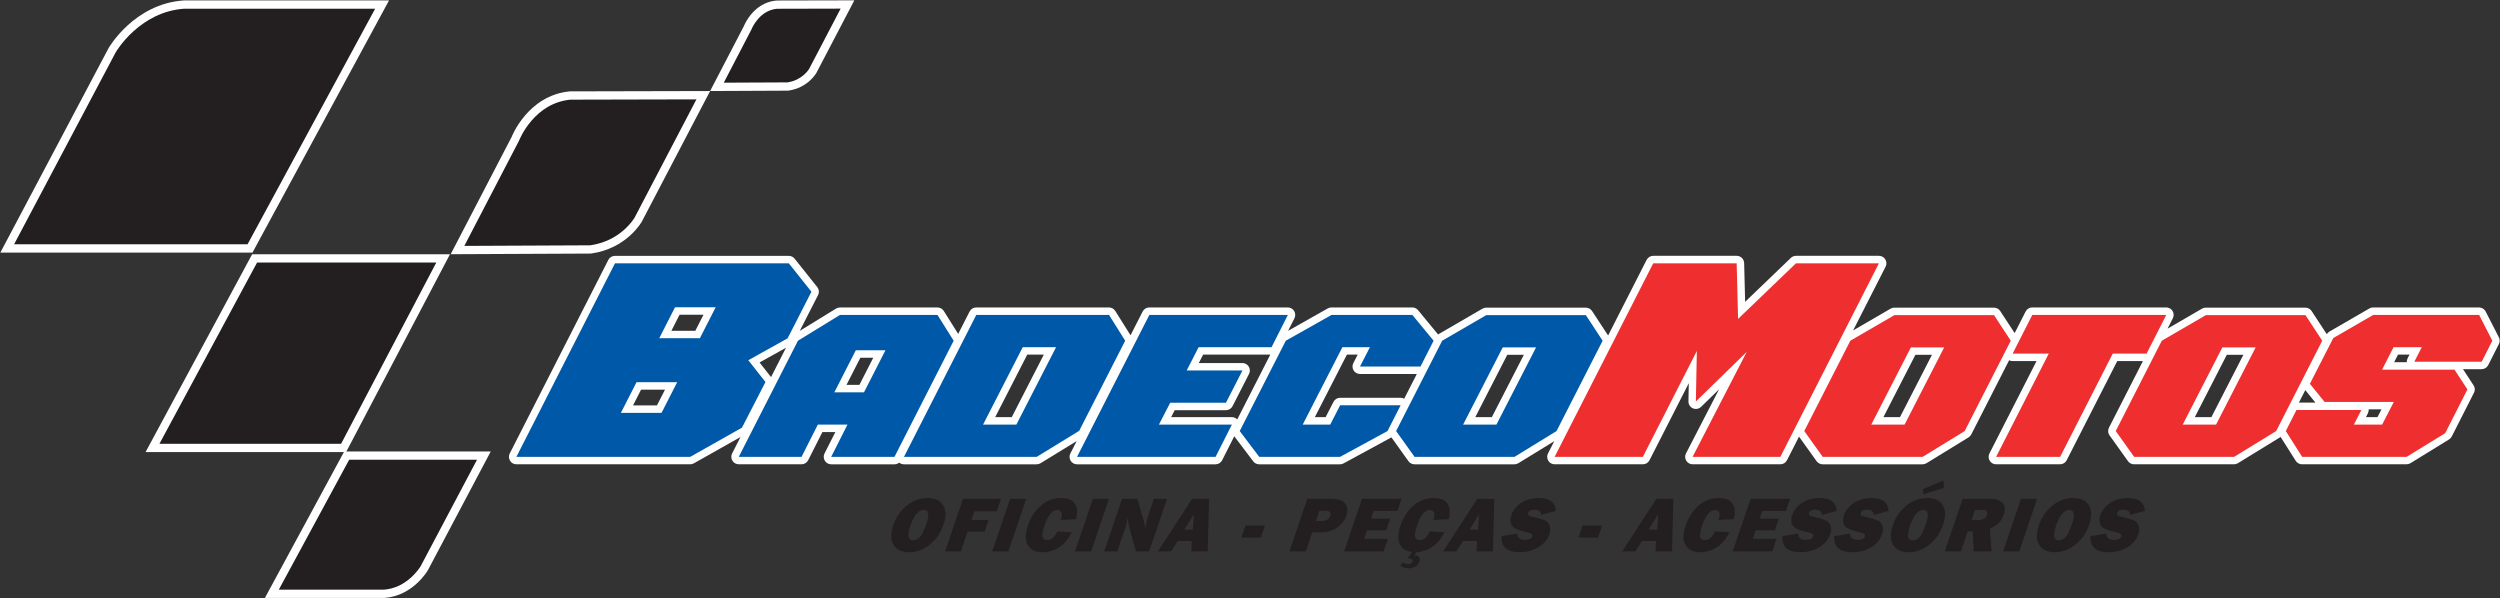
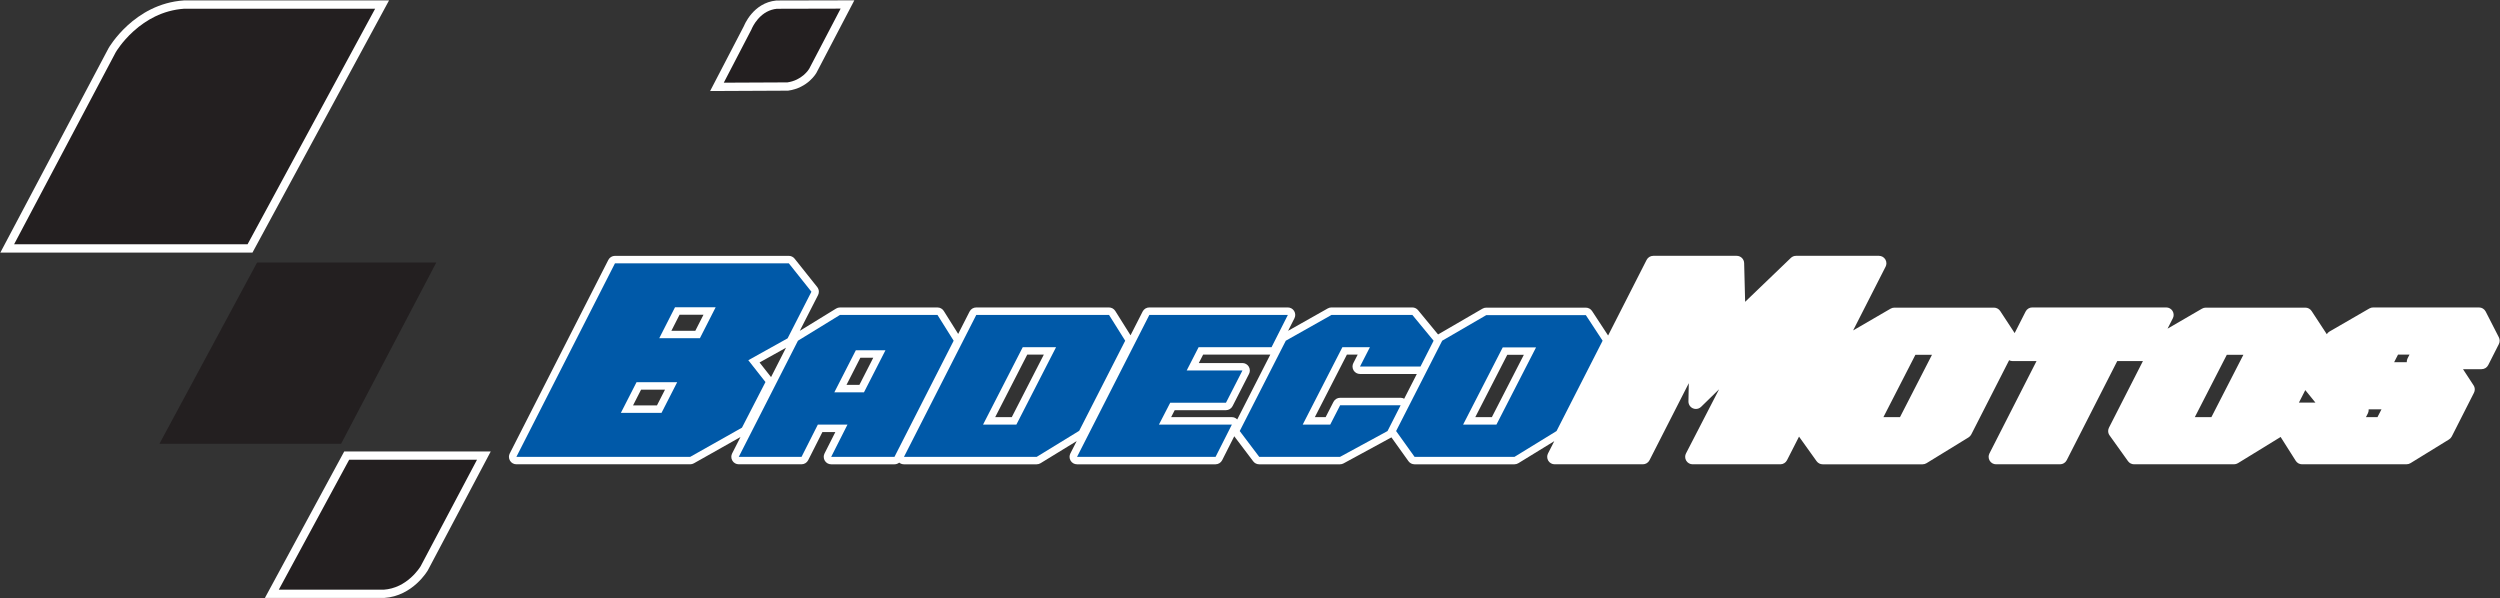
<svg xmlns="http://www.w3.org/2000/svg" id="Layer_1" viewBox="0 0 2900 694">
  <rect x="0" y="0" width="2900" height="694" fill="#333333" stroke="none" />
  <defs>
    <style>      .cls-1 {        fill: #0059a8;      }      .cls-2, .cls-3 {        fill: #231f20;      }      .cls-4, .cls-5 {        fill: #fff;      }      .cls-5, .cls-3 {        fill-rule: evenodd;      }      .cls-6 {        fill: #ee2e2f;      }    </style>
  </defs>
  <path class="cls-5" d="M292.88,292.98H.41L125.98,55.76S155.38,4.31,213.29.5h237.99l-158.4,292.47Z" />
  <path class="cls-3" d="M16.35,283.38c13.18-24.9,117.69-222.34,117.96-222.86,0,0,0,0,0,0l.03-.05c.29-.5,2.04-3.39,5.16-7.51,3.13-4.13,8.33-10.38,15.35-16.73,7.77-7.03,16.16-12.76,24.93-17.03,5.15-2.51,10.5-4.54,15.9-6.03,5.84-1.61,11.88-2.64,17.97-3.06h221.51c-13.65,25.19-143.01,264.04-148.01,273.27H16.35" />
  <path class="cls-5" d="M399.33,523.68h169.95l-72.97,137.85s-17.09,29.89-50.74,32.1h-138.3l92.05-169.95Z" />
  <path class="cls-3" d="M488,656.73s0,.01-.01.02c0-.01.01-.02.01-.02M323.4,684.03c12.48-23.04,76.96-142.1,81.65-150.76h148.29c-12,22.67-65.16,123.11-65.38,123.53-.45.75-4.31,6.98-11.31,13.26-4.22,3.79-8.76,6.87-13.5,9.16-5.69,2.75-11.73,4.37-17.94,4.81h-121.81" />
-   <path class="cls-5" d="M522.77,294.91l70.7-136s18.54-48.35,67.61-52.93l162.66-.39-79.2,151.45s-17.36,31.42-59.12,37.09l-162.66.77Z" />
-   <path class="cls-3" d="M736.16,252.36s0,0-.01.02c0,0,.01-.02.01-.02M736.12,252.42s0,0,0,0h0M601.99,163.34c.17-.32.32-.66.45-.99v.03s1.1-2.84,3.42-7.01c2.1-3.8,5.67-9.57,10.74-15.44,5.56-6.44,11.77-11.72,18.47-15.68,3.92-2.32,8.05-4.21,12.29-5.63,4.53-1.52,9.31-2.53,14.2-3.02.8,0,120.51-.29,146.31-.35-12.1,23.14-71.55,136.83-71.73,137.17,0,0,0,0,0,0v.02c-.22.36-1.22,2.01-3.03,4.37-1.87,2.43-5.02,6.14-9.43,10.01-4.89,4.29-10.31,7.91-16.12,10.76-7.06,3.46-14.73,5.81-22.82,6.97-1.15,0-120.35.57-146.12.69,11.78-22.66,63.37-121.9,63.37-121.9" />
  <path class="cls-5" d="M823.74,105.6l39.3-75.59s10.3-26.87,37.58-29.42l90.41-.21-44.02,84.18s-9.65,17.46-32.86,20.61l-90.41.43Z" />
  <path class="cls-3" d="M871.99,33.48h0s0,0,0,0M871.55,34.43c.15-.3.3-.63.43-.94h0s0-.01,0-.01c0,0,0-.02.01-.03,0,0,0,0,0,0,0,0,0,0,0,0,.21-.51,2.5-5.93,7.29-11.42,6.1-6.98,13.44-10.97,21.83-11.85.78,0,52.58-.12,74.03-.18-10.18,19.47-36.37,69.54-36.55,69.89-.29.48-2.32,3.7-6.26,7.1-2.42,2.09-5.1,3.85-7.96,5.23-3.38,1.64-7.06,2.76-10.94,3.35-1.09,0-52.45.25-73.85.35,9.7-18.66,31.97-61.49,31.97-61.49" />
-   <polygon class="cls-5" points="292.5 294.91 521.99 294.91 401.45 524.41 168.86 524.41 292.5 294.91" />
  <path class="cls-3" d="M184.94,514.81c13.11-24.33,108.42-201.25,113.29-210.3h207.88c-12.71,24.2-105.63,201.1-110.46,210.3h-210.71" />
  <path class="cls-4" d="M806.57,383.7c2.16-4.25,5.16-10.14,9.47-18.6h-27.76c-2.16,4.25-5.16,10.14-9.47,18.6h27.76M2791.87,420.15c-.01-.18-.01-.36-.01-.53,0-1.35.32-2.7.95-3.94,0,0,1.37-2.68,2.21-4.32h-13.33c-1.33,2.6-2.25,4.4-4.49,8.79h14.68M2685.87,466.98c-4.06-5-9.83-12.11-11.73-14.46-3.69,7.23-4.01,7.86-7.38,14.46h19.11M2757.85,483.88c1.36-2.64,2.34-4.53,4.67-9.03h-14.9c.02.26.03.51.03.77,0,1.35-.32,2.7-.95,3.94,0,0-1.37,2.67-2.21,4.32h13.35M2565.22,483.88c3.69-7.18,28.13-54.82,37.09-72.28h-19.23c-3.69,7.18-28.13,54.82-37.09,72.28h19.23M2203.99,483.88c3.69-7.18,28.13-54.82,37.09-72.28h-19.23c-3.69,7.18-28.13,54.82-37.09,72.28h19.23M1730.56,483.88c3.69-7.18,28.13-54.82,37.09-72.28h-19.23c-3.69,7.18-28.13,54.82-37.09,72.28h19.23M1537.74,483.88c3.01-5.88,9.1-17.75,9.1-17.75,1.48-2.88,4.45-4.7,7.69-4.7h70.17c1.49,0,2.92.38,4.18,1.08,6.38-12.5,7.58-14.86,14.64-28.7h-65.97c-3.01,0-5.8-1.57-7.37-4.13-.84-1.38-1.27-2.94-1.27-4.51,0-1.35.32-2.7.95-3.94,0,0,2.56-5.01,5.06-9.87h-12.52c-3.69,7.19-28.22,55.04-37.18,72.52h12.51M1428.92,483.88c2.39,0,4.65.99,6.26,2.69,6.33-12.41,26.49-51.94,38.36-75.21h-77.92c-1.43,2.81-2.51,4.9-4.99,9.76h50.55c3.01,0,5.8,1.57,7.37,4.13.84,1.38,1.27,2.94,1.27,4.51,0,1.34-.31,2.69-.94,3.93l-19.11,37.42c-1.48,2.89-4.45,4.71-7.69,4.71h-59.42c-1.25,2.43-2.08,4.03-4.16,8.07h70.43M1173.66,483.88c3.69-7.19,28.22-55.04,37.18-72.52h-19.23c-3.69,7.19-28.22,55.04-37.18,72.52h19.23M996.9,446.46c2.81-5.49,9.93-19.43,16.08-31.48h-14.97c-2.81,5.5-9.93,19.44-16.08,31.48h14.97M894.42,437.43c7.81-15.33,14.52-28.49,17.35-34.05-7.06,3.93-21.08,11.74-30.68,17.09,5.75,7.31,12.93,16.44,13.33,16.96M762.07,470.27c2.14-4.2,5.07-9.92,9.33-18.27h-27.75c-2.14,4.2-5.07,9.92-9.33,18.27h27.75M2670.36,538.58c-2.96,0-5.72-1.52-7.3-4.02,0,0-15.16-23.93-17.56-27.72-.24.19-.5.37-.76.53l-48.77,29.93c-1.36.83-2.93,1.28-4.52,1.28h-115.94c-2.79,0-5.41-1.35-7.03-3.62l-21.4-29.93c-1.07-1.49-1.61-3.26-1.61-5.03,0-1.34.31-2.69.94-3.92,0,0,24.13-47.31,39.39-77.24h-29.79c-4.44,8.7-58.64,115.02-58.64,115.02-1.48,2.9-4.45,4.72-7.7,4.72h-74.24c-3.01,0-5.8-1.56-7.37-4.13-.84-1.38-1.27-2.94-1.27-4.51,0-1.34.32-2.69.94-3.92,0,0,44.37-87.04,54.64-107.17h-27.79c-1.42,0-2.78-.35-4-.98-12.88,25.24-43.9,86.07-43.9,86.07-.72,1.42-1.82,2.61-3.18,3.44l-48.77,29.93c-1.36.83-2.92,1.28-4.52,1.28h-115.93c-2.79,0-5.41-1.35-7.03-3.62,0,0-18.52-25.9-20.38-28.5-2.99,5.87-13.95,27.39-13.95,27.39-1.48,2.9-4.45,4.72-7.7,4.72h-101.79c-3.02,0-5.81-1.57-7.38-4.15-.84-1.38-1.26-2.94-1.26-4.5,0-1.36.32-2.72.96-3.96,0,0,20.14-39.04,38.39-74.41-9.54,9.31-20.87,20.37-20.87,20.37-1.65,1.61-3.83,2.46-6.04,2.46-1.16,0-2.32-.23-3.43-.71-3.16-1.37-5.2-4.49-5.2-7.93v-.17s.22-11.36.4-21.07c-18.06,35.41-45.56,89.35-45.56,89.35-1.48,2.9-4.45,4.72-7.7,4.72h-102.35c-3,0-5.79-1.56-7.37-4.13-.84-1.38-1.27-2.94-1.27-4.51,0-1.34.32-2.69.94-3.92,0,0,6.41-12.59,7.28-14.29-10.36,6.36-41.67,25.58-41.67,25.58-1.36.83-2.93,1.28-4.52,1.28h-115.94c-2.79,0-5.41-1.35-7.03-3.62,0,0-16.95-23.71-19.76-27.63-.15.09-.3.18-.45.27l-55.07,29.93c-1.27.69-2.69,1.05-4.13,1.05h-93.77c-2.71,0-5.26-1.27-6.89-3.43,0,0-20.81-27.53-21.99-29.1-5.37,10.62-14.04,27.79-14.04,27.79-1.47,2.91-4.45,4.74-7.71,4.74h-160.68c-3,0-5.79-1.56-7.37-4.13-.84-1.38-1.27-2.94-1.27-4.51,0-1.34.32-2.69.94-3.92,0,0,6.15-12.08,7.32-14.37-10.66,6.53-41.89,25.66-41.89,25.66-1.36.83-2.92,1.27-4.51,1.27h-153.97c-2.03,0-3.97-.71-5.49-1.97-1.52,1.25-3.45,1.97-5.49,1.97h-73.43c-3,0-5.79-1.56-7.36-4.12-.85-1.38-1.28-2.95-1.28-4.53,0-1.33.31-2.67.93-3.9,0,0,6.97-13.79,12.57-24.88h-15.01c-3.66,7.23-16.52,32.67-16.52,32.67-1.47,2.91-4.45,4.74-7.71,4.74h-72.81c-3.01,0-5.8-1.56-7.37-4.13-.84-1.38-1.27-2.94-1.27-4.51,0-1.34.32-2.69.94-3.93,0,0,7.35-14.42,9.71-19.05-9.66,5.45-54.09,30.5-54.09,30.5-1.3.73-2.76,1.12-4.24,1.12h-201.64c-3,0-5.79-1.56-7.37-4.13-.84-1.38-1.27-2.94-1.27-4.51,0-1.34.32-2.69.94-3.92l114.35-224.51c1.48-2.9,4.45-4.72,7.7-4.72h201.64c2.63,0,5.12,1.2,6.76,3.26l26.24,32.96c1.24,1.56,1.88,3.47,1.88,5.39,0,1.34-.31,2.68-.95,3.93,0,0-13.61,26.63-21.18,41.46,9.93-6.09,42.12-25.85,42.12-25.85,1.36-.83,2.93-1.28,4.52-1.28h113.09c2.97,0,5.74,1.53,7.32,4.05,0,0,13.43,21.43,16.7,26.64,3.52-6.9,13.23-25.98,13.23-25.98,1.48-2.9,4.45-4.72,7.7-4.72h153.97c2.97,0,5.74,1.53,7.32,4.05,0,0,15.83,25.27,17.71,28.25,3.92-7.69,14.05-27.59,14.05-27.59,1.48-2.9,4.45-4.72,7.7-4.72h160.68c3,0,5.79,1.56,7.36,4.12.85,1.38,1.28,2.95,1.28,4.53,0,1.33-.31,2.67-.93,3.9,0,0-3.86,7.64-7.36,14.56,10.54-5.95,46.05-25.99,46.05-25.99,1.3-.73,2.76-1.12,4.25-1.12h93.77c2.58,0,5.03,1.16,6.67,3.15,0,0,20.68,25.11,23.23,28.19.13-.08.26-.16.39-.24l51.13-29.69c1.32-.76,2.81-1.17,4.34-1.17h115.53c2.91,0,5.63,1.47,7.23,3.91,0,0,17.06,26.05,18.61,28.4,21.27-41.75,44.67-87.7,44.67-87.7,1.48-2.9,4.45-4.72,7.7-4.72h96.8c4.69,0,8.52,3.74,8.64,8.42,0,0,.66,25.94,1.14,44.94,17.62-16.92,53.02-50.95,53.02-50.95,1.61-1.55,3.75-2.41,5.99-2.41h96.24c3,0,5.79,1.56,7.37,4.13.84,1.38,1.27,2.94,1.27,4.51,0,1.34-.32,2.69-.94,3.92,0,0-21.03,41.3-37.69,73.99,11.02-6.4,43.52-25.28,43.52-25.28,1.32-.76,2.81-1.17,4.34-1.17h115.53c2.91,0,5.63,1.47,7.23,3.91,0,0,12.79,19.53,16.77,25.61,6.28-12.35,12.72-25.03,12.72-25.03,1.47-2.9,4.45-4.73,7.7-4.73h155.39c3,0,5.79,1.56,7.36,4.12.85,1.38,1.28,2.95,1.28,4.52,0,1.34-.31,2.68-.94,3.91,0,0-3.73,7.33-6.14,12.07,13.63-7.92,39.99-23.22,39.99-23.22,1.32-.76,2.81-1.17,4.34-1.17h115.53c2.91,0,5.63,1.47,7.23,3.91,0,0,14.61,22.3,17.62,26.9.75-1.28,1.82-2.34,3.11-3.08l46.31-26.79c1.31-.76,2.81-1.16,4.33-1.16h122.85c3.24,0,6.21,1.82,7.69,4.71l15.3,29.93c.63,1.24.95,2.58.95,3.93s-.31,2.68-.93,3.91l-12.35,24.38c-1.47,2.9-4.45,4.74-7.71,4.74h-21.54c3.66,5.6,12.24,18.74,12.24,18.74.93,1.43,1.41,3.07,1.41,4.72,0,1.34-.31,2.68-.94,3.91l-25.75,50.7c-.72,1.42-1.82,2.61-3.17,3.44l-44.71,27.52c-1.36.84-2.93,1.28-4.53,1.28h-121.23" />
  <path class="cls-1" d="M860.69,496.08l-60.04,33.86h-201.63l114.36-224.51h201.63l26.24,32.97-27.63,54.07-45.58,25.38,19.9,25.31-27.25,52.92ZM785.53,443.36h-47.15l-18.16,35.55h47.15l18.16-35.55ZM830.15,356.45h-47.15l-18.27,35.88h47.15l18.27-35.88ZM1037.6,529.94h-73.43l18.91-37.42h-34.38l-18.91,37.42h-72.82l68.65-134.7,48.77-29.93h113.09l18.76,29.93-68.65,134.7ZM1027.11,406.34h-34.38l-24.91,48.76h34.38l24.91-48.76ZM1251.86,499.76l-49.26,30.18h-153.98l83.86-164.64h153.98l18.76,29.93-53.36,104.53ZM1225.04,402.72h-38.65l-46.04,89.8h38.65l46.04-89.8ZM1410.07,529.94h-160.69l83.86-164.64h160.69l-18.91,37.42h-84.62l-13.84,27.04h64.68l-19.12,37.42h-64.68l-13.08,25.35h84.62l-18.91,37.42ZM1609.55,500.01l-55.08,29.93h-93.77l-22.62-29.93,53.44-104.77,53.04-29.93h93.77l24.66,29.93-15.21,29.93h-70.17l11.51-22.45h-31.93l-46.04,89.8h31.93l11.51-22.45h70.17l-15.21,29.93ZM1805.6,500.01l-48.77,29.93h-115.94l-21.4-29.93,53.44-104.77,51.13-29.69h115.53l19.45,29.69-53.44,104.77ZM1781.83,402.96h-38.65l-45.96,89.56h38.65l45.96-89.56Z" />
-   <path class="cls-2" d="M1054.6,640.58c-8.58,0-14.6-2.84-18.07-8.53-3.47-5.69-3.58-13.3-.34-22.83,3.1-9.12,8.25-16.64,15.44-22.59,7.19-5.94,15.37-8.91,24.54-8.91,8.49,0,14.45,2.8,17.89,8.4,3.44,5.6,3.57,13.08.39,22.43-3.29,9.68-8.63,17.44-16.01,23.28-7.38,5.84-15.32,8.76-23.84,8.76ZM1056.17,609.7c-3.86,11.35-2.84,17.02,3.05,17.02,3.16,0,5.9-1.38,8.22-4.13,2.32-2.75,4.73-7.8,7.22-15.13,3.61-10.6,2.57-15.91-3.12-15.91-6.14,0-11.26,6.05-15.38,18.14h0ZM1142.2,616.81h-19.88l-7.77,22.83h-18.23l20.75-60.99h44.09l-4.94,14.52h-25.87l-3.38,9.92h19.88l-4.67,13.72ZM1190.44,578.65l-20.75,60.99h-18.72l20.75-60.99h18.72ZM1214.6,626.46c4.94,0,8.86-3.37,11.74-10.1l16.76,1.03c-3.35,7.48-8.06,13.21-14.14,17.2-6.08,3.99-12.56,5.99-19.44,5.99-8.28,0-14.03-2.74-17.26-8.22-3.23-5.48-3.2-13.05.08-22.7,3.25-9.56,8.29-17.28,15.11-23.15,6.82-5.87,14.55-8.8,23.19-8.8,8.07,0,13.51,2.23,16.33,6.7,2.81,4.47,3.25,10.4,1.3,17.78l-17.79.94c1.39-4.08,1.61-7.03.67-8.85-.95-1.82-2.48-2.73-4.59-2.73-5.9,0-10.86,5.93-14.9,17.78-2.26,6.64-3.03,11.16-2.31,13.54.72,2.38,2.47,3.57,5.24,3.57h0ZM1286.44,578.65l-20.75,60.99h-18.72l20.75-60.99h18.72ZM1333.01,639.64h-15.23l-7.53-26.95c-.97-3.46-1.7-7.65-2.2-12.6-.35,3.93-1,7.27-1.93,10.01l-10.05,29.54h-15.19l20.75-60.99h17.69l6.61,22.34c1.32,4.44,2.14,8.34,2.45,11.71.82-5.21,2.16-10.55,4.01-16l6.14-18.05h15.23l-20.75,60.99ZM1381.83,639.64l.64-12.02h-16.34l-7.75,12.02h-15.2l39.58-60.99h19.79l-1.63,60.99h-19.1ZM1373.85,614.3h9.87l1.09-17.69-10.95,17.69ZM1467.41,609.57l-4.77,14.03h-22.65l4.77-14.03h22.65ZM1522.27,617.48l-7.54,22.16h-18.99l20.75-60.99h26.04c6.49,0,11.18.74,14.05,2.23,2.87,1.49,4.78,3.77,5.71,6.84.94,3.07.76,6.51-.54,10.32-1.98,5.81-5.6,10.5-10.86,14.08-5.27,3.57-11.28,5.36-18.04,5.36h-10.59ZM1526.45,604.38h6.25c5.51,0,8.95-2.03,10.33-6.08,1.3-3.81-.6-5.72-5.69-5.72h-6.88l-4.01,11.8ZM1610,625.07l-4.96,14.57h-45.88l20.75-60.99h45.88l-4.79,14.07h-27.52l-3.01,8.85h22.25l-4.61,13.54h-22.25l-3.39,9.96h27.52ZM1642.99,640.58l-2.68,3.8c.68-.06,1.22-.09,1.64-.09,2.08,0,3.54.68,4.36,2.03.82,1.36.88,3.05.2,5.07-.85,2.5-2.45,4.44-4.79,5.81-2.34,1.37-4.99,2.06-7.94,2.06-3.6,0-6.79-1.04-9.57-3.13l3.08-3.8c2.08,1.4,4.27,2.1,6.57,2.1,2.47,0,4.05-1.01,4.74-3.04.45-1.31.13-2.25-.94-2.82-1.07-.57-2.34-.85-3.8-.85-.3,0-.74.01-1.31.04l5.34-7.42c-7.19-.92-11.95-4.12-14.27-9.59-2.32-5.47-2.02-12.5.9-21.08,3.26-9.57,8.3-17.29,15.12-23.16,6.82-5.87,14.55-8.81,23.19-8.81,8.07,0,13.51,2.23,16.33,6.7,2.81,4.47,3.25,10.4,1.3,17.78l-17.79.94c1.39-4.08,1.61-7.03.66-8.85-.95-1.82-2.48-2.73-4.59-2.73-5.9,0-10.86,5.94-14.9,17.81-2.26,6.65-3.03,11.17-2.31,13.56.72,2.39,2.47,3.58,5.24,3.58,4.94,0,8.86-3.37,11.75-10.1l16.76,1.03c-3.28,7.27-7.82,12.88-13.64,16.85-5.82,3.96-12.02,6.06-18.63,6.3ZM1712.69,639.64l.64-12.02h-16.34l-7.75,12.02h-15.2l39.58-60.99h19.79l-1.63,60.99h-19.1ZM1704.72,614.3h9.87l1.09-17.69-10.95,17.69ZM1762.91,640.58c-14.86,0-21.93-6.2-21.19-18.59l18.44-3.13c-.21,4.92,2.7,7.37,8.75,7.37,4.71,0,7.48-1.25,8.34-3.75.45-1.31.25-2.33-.59-3.06-.84-.73-2.56-1.38-5.17-1.94-10-2.05-15.95-4.73-17.86-8.04-1.91-3.31-2.11-7.2-.59-11.67,1.96-5.75,5.76-10.53,11.43-14.35,5.66-3.81,12.59-5.72,20.78-5.72,12.42,0,18.93,4.99,19.52,14.97l-17.1,4.69c-.22-4.08-2.79-6.12-7.7-6.12-4.08,0-6.55,1.27-7.41,3.8-.39,1.13-.22,2.01.49,2.64.71.63,2.3,1.22,4.75,1.78,6.77,1.54,11.49,2.91,14.16,4.1,2.66,1.19,4.53,3.22,5.61,6.1,1.07,2.88.95,6.27-.38,10.17-2.1,6.17-6.3,11.17-12.61,15s-13.53,5.75-21.66,5.75h0ZM1858.41,609.57l-4.77,14.03h-22.65l4.77-14.03h22.65ZM1920.42,639.64l.64-12.02h-16.34l-7.75,12.02h-15.2l39.58-60.99h19.79l-1.63,60.99h-19.1ZM1912.44,614.3h9.87l1.09-17.69-10.95,17.69ZM1977.57,626.46c4.94,0,8.86-3.37,11.75-10.1l16.76,1.03c-3.35,7.48-8.06,13.21-14.14,17.2-6.08,3.99-12.56,5.99-19.44,5.99-8.28,0-14.03-2.74-17.26-8.22-3.23-5.48-3.2-13.05.08-22.7,3.25-9.56,8.29-17.28,15.11-23.15,6.82-5.87,14.55-8.8,23.19-8.8,8.07,0,13.51,2.23,16.33,6.7,2.81,4.47,3.25,10.4,1.3,17.78l-17.79.94c1.39-4.08,1.61-7.03.67-8.85-.95-1.82-2.48-2.73-4.59-2.73-5.9,0-10.86,5.93-14.9,17.78-2.26,6.64-3.03,11.16-2.31,13.54.72,2.38,2.47,3.57,5.24,3.57h0ZM2060.77,625.07l-4.96,14.57h-45.88l20.75-60.99h45.88l-4.79,14.07h-27.52l-3.01,8.85h22.25l-4.61,13.54h-22.25l-3.39,9.96h27.52ZM2088.71,640.58c-14.86,0-21.93-6.2-21.19-18.59l18.44-3.13c-.21,4.92,2.7,7.37,8.75,7.37,4.71,0,7.48-1.25,8.34-3.75.45-1.31.25-2.33-.59-3.06-.84-.73-2.56-1.38-5.17-1.94-10-2.05-15.95-4.73-17.86-8.04-1.91-3.31-2.11-7.2-.59-11.67,1.96-5.75,5.76-10.53,11.43-14.35,5.66-3.81,12.59-5.72,20.78-5.72,12.42,0,18.93,4.99,19.52,14.97l-17.1,4.69c-.22-4.08-2.79-6.12-7.7-6.12-4.08,0-6.55,1.27-7.41,3.8-.39,1.13-.22,2.01.49,2.64.71.63,2.3,1.22,4.75,1.78,6.77,1.54,11.49,2.91,14.16,4.1,2.66,1.19,4.53,3.22,5.61,6.1,1.07,2.88.95,6.27-.38,10.17-2.1,6.17-6.3,11.17-12.61,15s-13.53,5.75-21.66,5.75h0ZM2148.85,640.58c-14.86,0-21.93-6.2-21.19-18.59l18.44-3.13c-.21,4.92,2.7,7.37,8.75,7.37,4.71,0,7.48-1.25,8.34-3.75.45-1.31.25-2.33-.59-3.06-.84-.73-2.56-1.38-5.17-1.94-10-2.05-15.95-4.73-17.86-8.04-1.91-3.31-2.11-7.2-.59-11.67,1.96-5.75,5.76-10.53,11.43-14.35,5.66-3.81,12.59-5.72,20.78-5.72,12.42,0,18.93,4.99,19.52,14.97l-17.1,4.69c-.22-4.08-2.79-6.12-7.7-6.12-4.08,0-6.55,1.27-7.41,3.8-.39,1.13-.22,2.01.49,2.64.71.63,2.3,1.22,4.75,1.78,6.77,1.54,11.49,2.91,14.16,4.1,2.66,1.19,4.53,3.22,5.61,6.1s.95,6.27-.38,10.17c-2.1,6.17-6.3,11.17-12.61,15-6.31,3.83-13.53,5.75-21.66,5.75h0ZM2214.12,640.58c-8.58,0-14.6-2.84-18.07-8.53-3.47-5.69-3.58-13.3-.34-22.83,3.1-9.12,8.25-16.64,15.44-22.59,7.19-5.94,15.37-8.91,24.54-8.91,8.49,0,14.45,2.8,17.89,8.4,3.44,5.6,3.57,13.08.39,22.43-3.29,9.68-8.63,17.44-16.01,23.28-7.38,5.84-15.32,8.76-23.84,8.76ZM2215.69,609.7c-3.86,11.35-2.84,17.02,3.05,17.02,3.16,0,5.9-1.38,8.22-4.13,2.32-2.75,4.73-7.8,7.22-15.13,3.61-10.6,2.57-15.91-3.12-15.91-6.14,0-11.26,6.05-15.38,18.14h0ZM2230.79,567.3l23.82-10.01.3,8.71-23.88,7.42-.24-6.12ZM2310.18,639.64h-20.75l-.97-23.32h-5.9l-7.94,23.32h-18.72l20.75-60.99h31.85c7.03,0,11.93,1.65,14.69,4.94,2.77,3.29,3.23,7.63,1.4,13.02-1.2,3.52-2.97,6.62-5.31,9.32-2.35,2.7-6.04,5.07-11.09,7.13l1.99,26.59ZM2287,603.27h8c2.35,0,4.41-.49,6.18-1.47,1.76-.98,2.97-2.43,3.62-4.33,1.33-3.9-.41-5.85-5.2-5.85h-8.62l-3.97,11.66ZM2363.07,578.65l-20.75,60.99h-18.72l20.75-60.99h18.72ZM2383.55,640.58c-8.58,0-14.6-2.84-18.07-8.53-3.47-5.69-3.58-13.3-.34-22.83,3.1-9.12,8.25-16.64,15.44-22.59,7.19-5.94,15.37-8.91,24.54-8.91,8.49,0,14.45,2.8,17.89,8.4,3.44,5.6,3.57,13.08.39,22.43-3.29,9.68-8.63,17.44-16.01,23.28-7.38,5.84-15.32,8.76-23.84,8.76ZM2385.12,609.7c-3.86,11.35-2.84,17.02,3.05,17.02,3.16,0,5.9-1.38,8.22-4.13,2.32-2.75,4.73-7.8,7.22-15.13,3.61-10.6,2.57-15.91-3.12-15.91-6.14,0-11.26,6.05-15.38,18.14h0ZM2446.17,640.58c-14.86,0-21.93-6.2-21.19-18.59l18.44-3.13c-.21,4.92,2.7,7.37,8.75,7.37,4.71,0,7.48-1.25,8.34-3.75.45-1.31.25-2.33-.59-3.06-.84-.73-2.56-1.38-5.17-1.94-10-2.05-15.95-4.73-17.86-8.04-1.91-3.31-2.11-7.2-.59-11.67,1.96-5.75,5.76-10.53,11.43-14.35,5.66-3.81,12.59-5.72,20.78-5.72,12.42,0,18.93,4.99,19.52,14.97l-17.1,4.69c-.22-4.08-2.79-6.12-7.7-6.12-4.08,0-6.55,1.27-7.41,3.8-.39,1.13-.22,2.01.49,2.64.71.63,2.3,1.22,4.75,1.78,6.77,1.54,11.49,2.91,14.16,4.1,2.66,1.19,4.53,3.22,5.61,6.1s.95,6.27-.38,10.17c-2.1,6.17-6.3,11.17-12.61,15s-13.53,5.75-21.66,5.75h0Z" />
-   <path class="cls-6" d="M2065.19,529.94h-101.79l62.84-121.8-59.03,57.61,1.12-58.6-62.61,122.79h-102.34l114.36-224.51h96.79l1.63,64.52,67.15-64.52h96.24l-114.36,224.51ZM2279.05,500.01l-48.77,29.93h-115.94l-21.4-29.93,53.44-104.77,51.13-29.69h115.53l19.45,29.69-53.44,104.77ZM2255.28,402.96h-38.65l-45.96,89.56h38.65l45.96-89.56ZM2490.05,410.2h-39.26l-61.05,119.74h-74.24l61.05-119.74h-41.9l22.82-44.9h155.4l-22.82,44.9ZM2640.35,500.01l-48.77,29.93h-115.94l-21.4-29.93,53.44-104.77,51.13-29.69h115.53l19.45,29.69-53.44,104.77ZM2616.58,402.96h-38.65l-45.96,89.56h38.65l45.96-89.56ZM2836.44,502.42l-44.72,27.52h-121.23l-18.96-29.93,12.35-24.38h75.26l-8.65,16.9h32.75l13.6-26.31h-80.34l-17.04-21,27.16-53.11,46.31-26.8h122.86l15.3,29.93-12.35,24.38h-78.11l8.65-16.9h-32.75l-13.32,26.07h84.01l14.98,22.93-25.75,50.69Z" />
</svg>